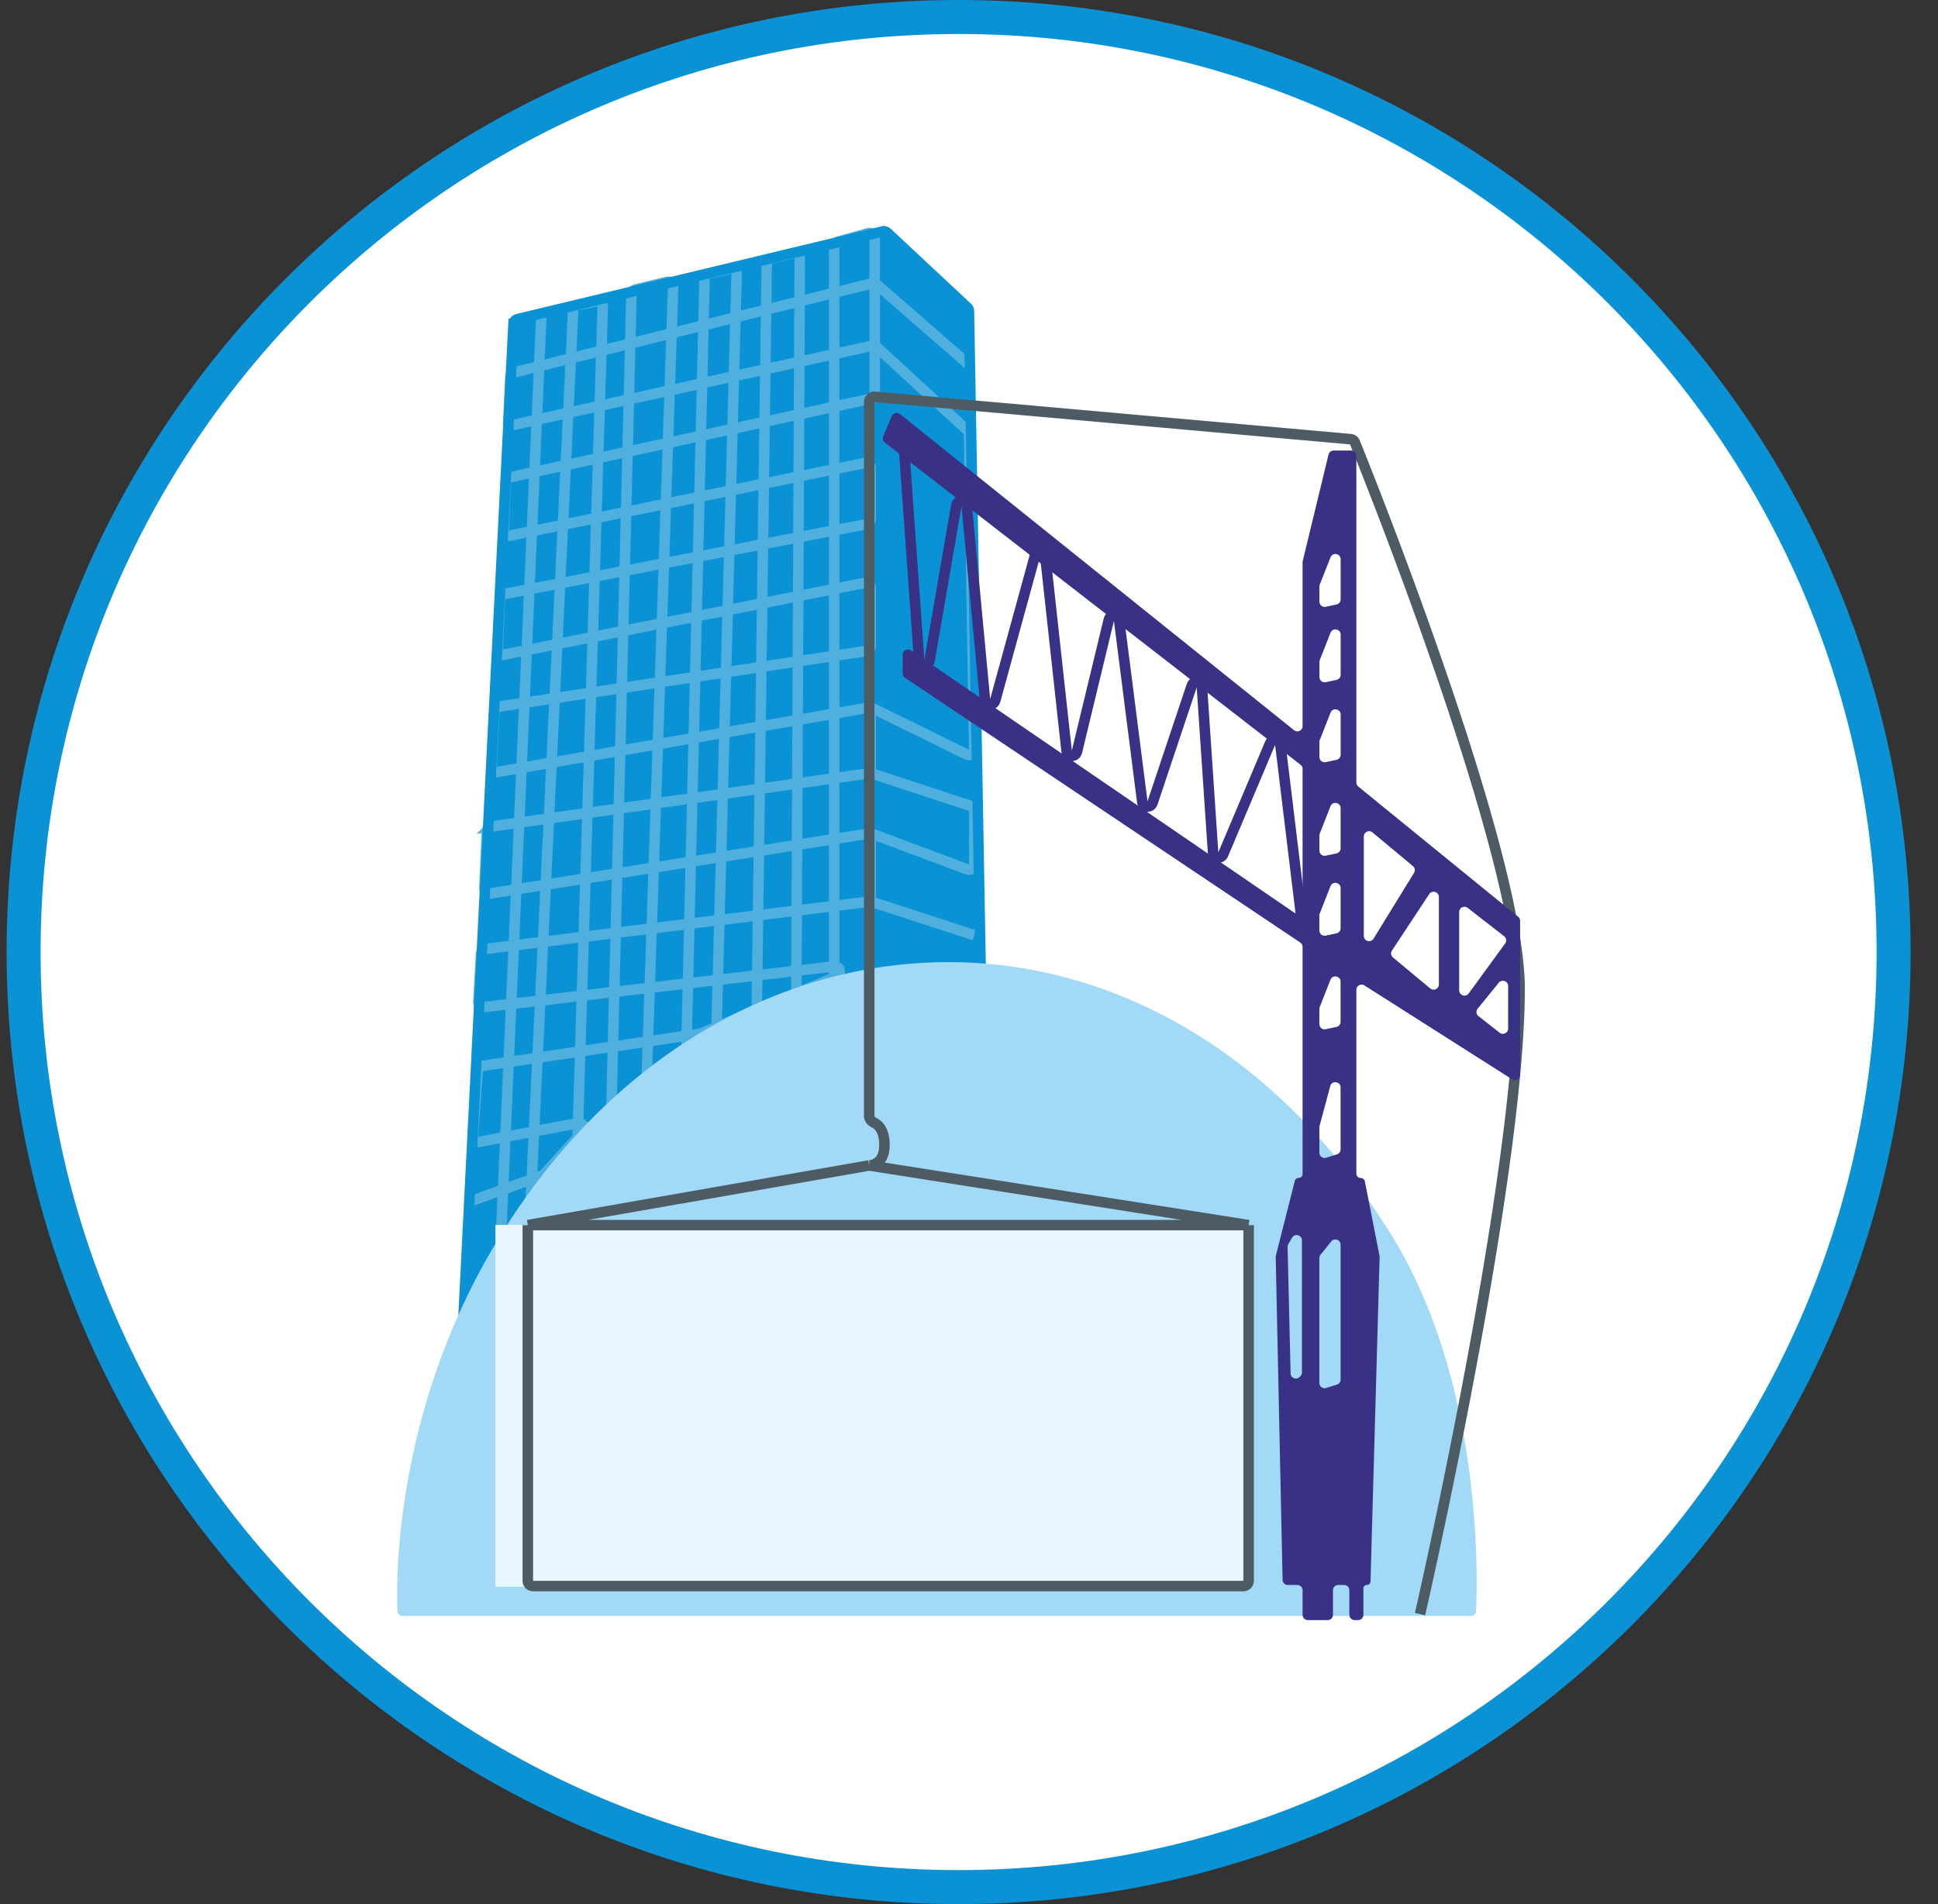
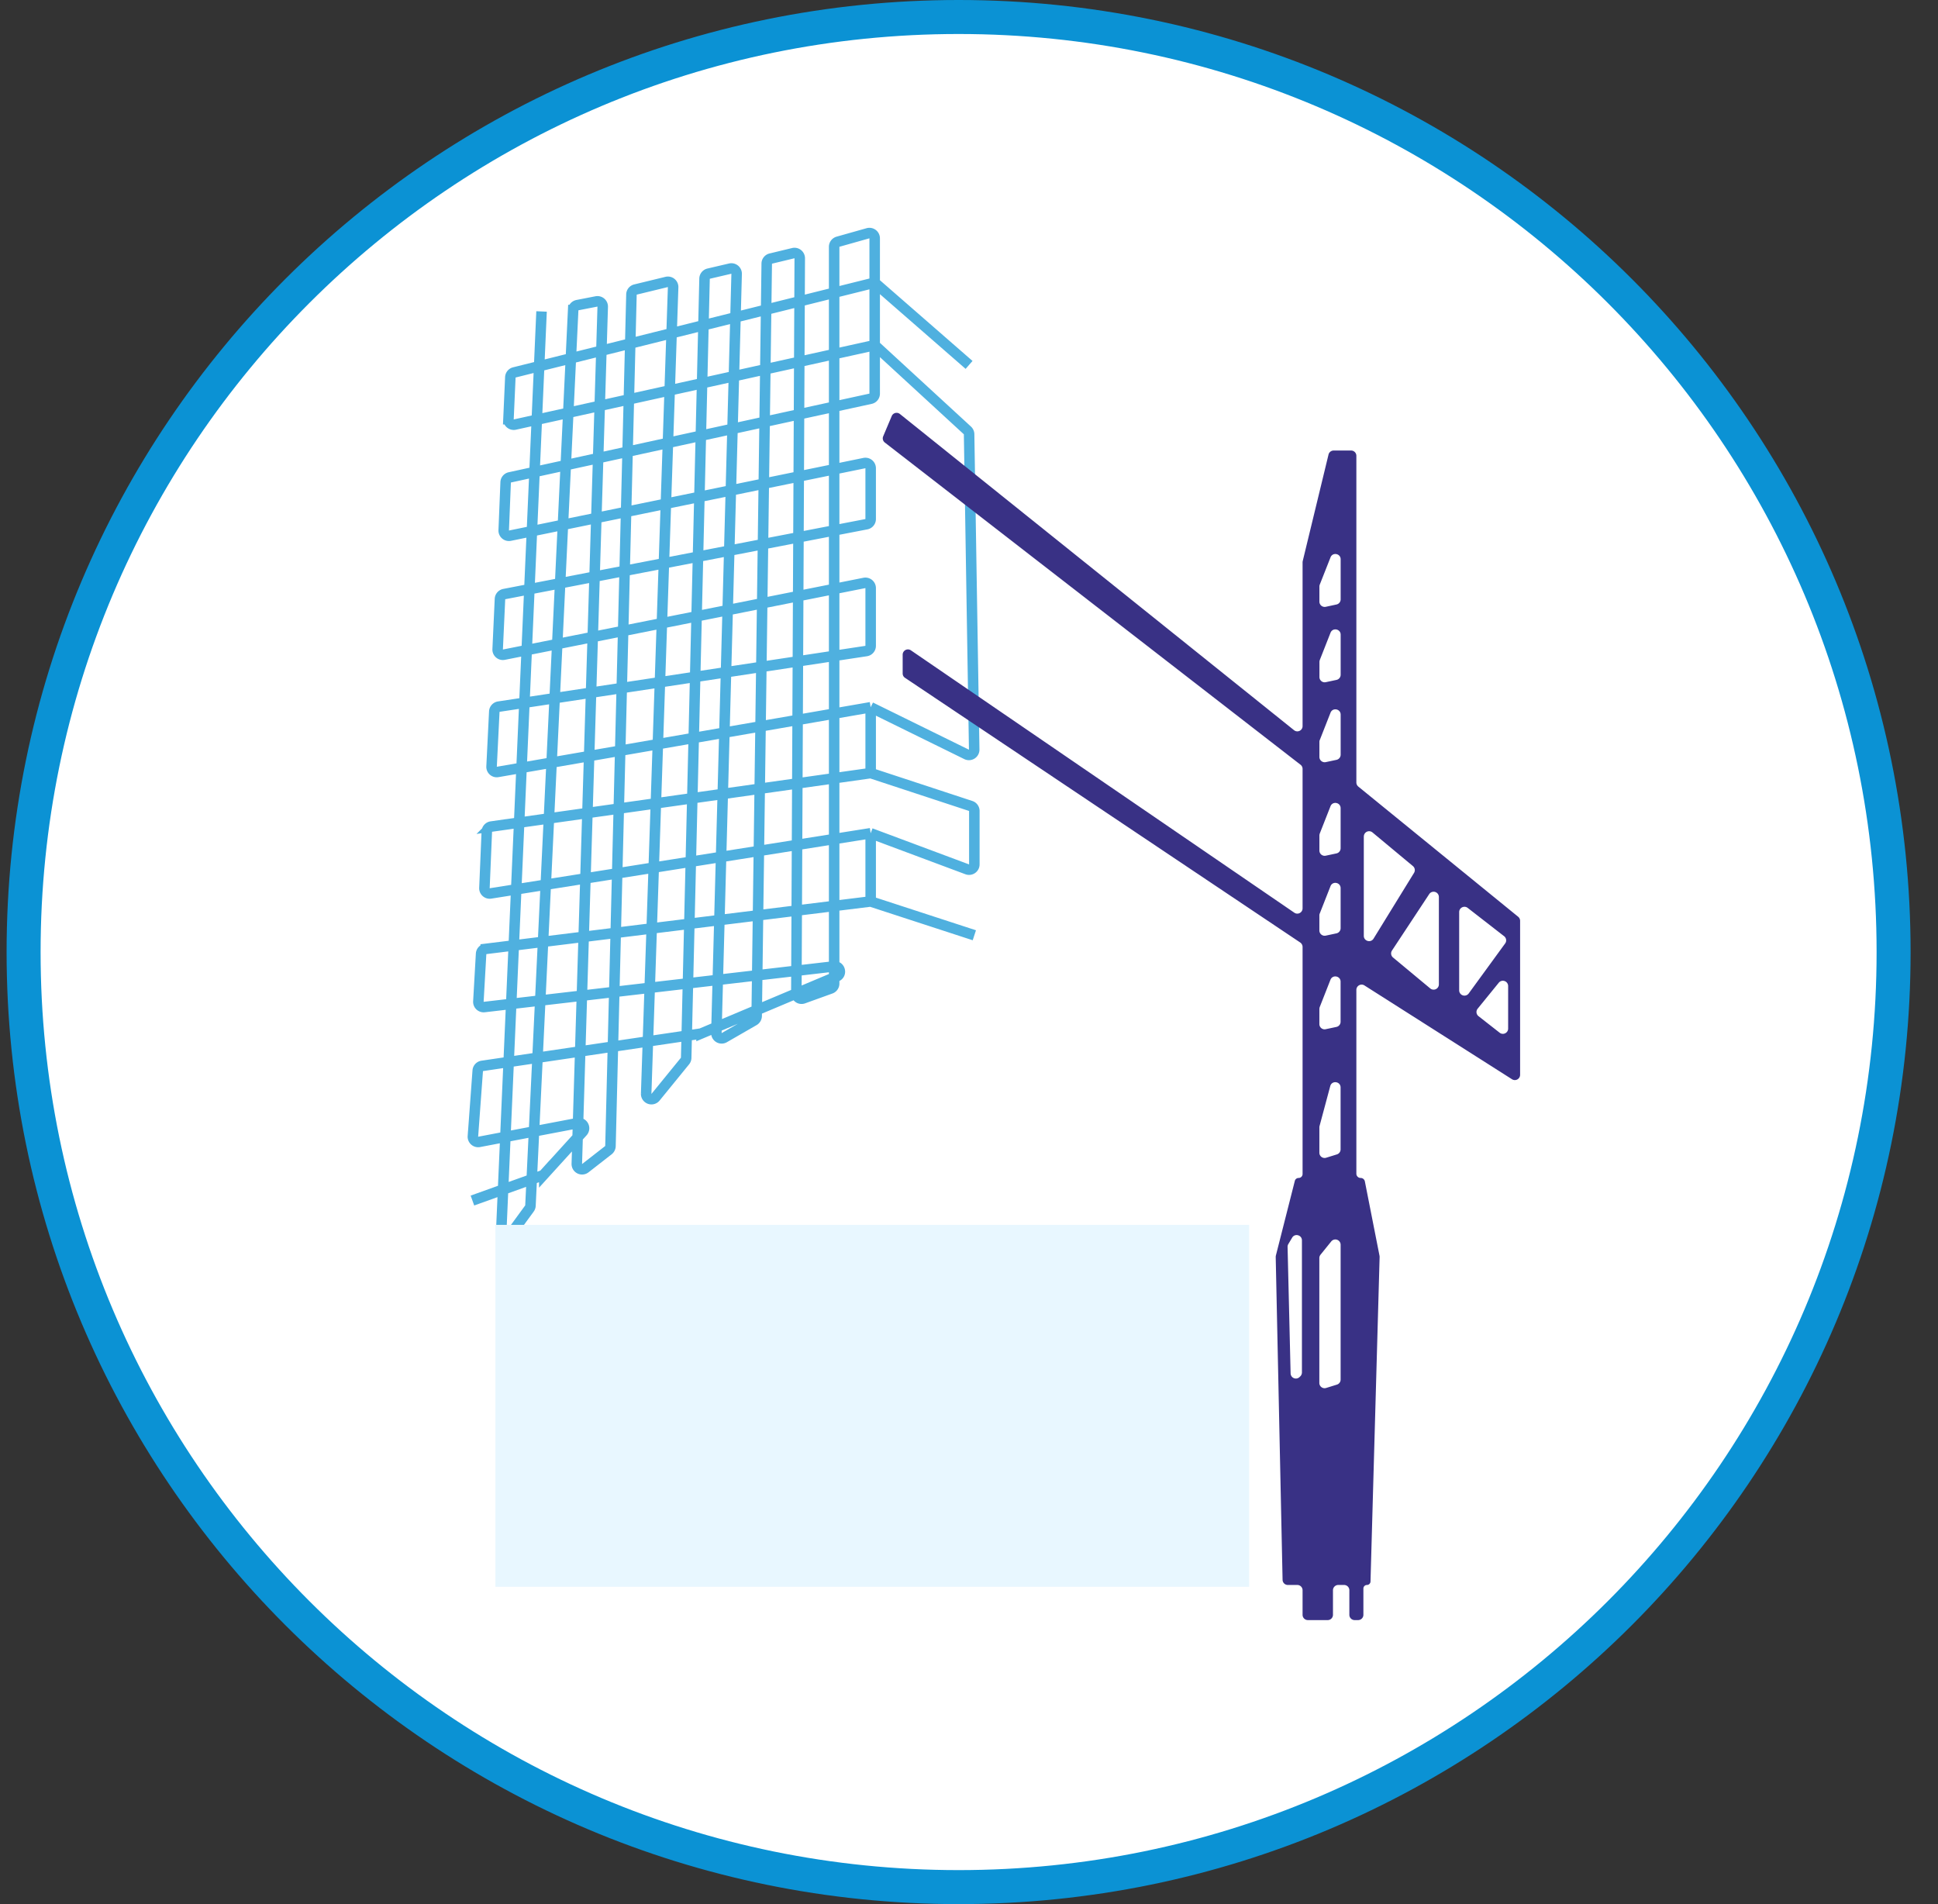
<svg xmlns="http://www.w3.org/2000/svg" width="57" height="56" fill="none" viewBox="0 0 57 56">
  <rect x="0" y="0" width="57" height="56" fill="#333333" stroke="none" />
  <g clip-path="url(#a)">
    <path fill="#fff" stroke="#0b92d4" d="M28.194.5c15.188 0 27.5 12.312 27.5 27.5s-12.312 27.5-27.5 27.5C13.007 55.5.694 43.188.694 28S13.007.5 28.194.5Z" />
-     <path fill="#0b92d4" d="m13.593 39.505 1.51-29.978a.155.155 0 0 1 .118-.142l10.735-2.577a.16.16 0 0 1 .142.038l2.35 2.194q.046.045.05.11l.379 21.267a.16.16 0 0 1-.075.134l-14.975 9.094a.155.155 0 0 1-.234-.14" />
    <path stroke="#4fb0df" stroke-width=".309" d="m15.928 9.16-1.185 27.037a.155.155 0 0 0 .279.098l.55-.753a.16.16 0 0 0 .03-.084l1.256-26.34a.155.155 0 0 1 .125-.144l.56-.109a.155.155 0 0 1 .184.157l-.762 25.208a.155.155 0 0 0 .25.126l.68-.53a.16.16 0 0 0 .06-.118l.617-25.047c.001-.07.05-.13.118-.146l.918-.223c.099-.024.194.054.19.156l-.793 23.72a.155.155 0 0 0 .274.103l.869-1.067a.15.15 0 0 0 .034-.094l.54-22.915a.155.155 0 0 1 .12-.147l.634-.148a.155.155 0 0 1 .19.155L21.07 30.38a.155.155 0 0 0 .231.138l.877-.505a.16.16 0 0 0 .077-.132l.296-22.128c0-.07.05-.132.118-.148l.663-.16a.155.155 0 0 1 .19.151l-.1 21.62c-.001.108.105.184.206.147l.804-.29a.155.155 0 0 0 .102-.145V7.259c0-.07.046-.13.113-.15l.883-.249a.155.155 0 0 1 .196.15v1.302m0 0-10.6 2.641a.155.155 0 0 0-.116.144l-.055 1.232a.155.155 0 0 0 .187.158l10.584-2.336m0-1.839v1.84m0-1.84 2.776 2.42m-2.776-.58v1.425c0 .072-.05.135-.121.15L14.993 14.04a.155.155 0 0 0-.121.145l-.057 1.412c-.004.1.087.178.186.157l10.422-2.135a.155.155 0 0 1 .185.152v1.494a.155.155 0 0 1-.125.152L14.83 17.472a.155.155 0 0 0-.125.145l-.068 1.479c-.005.1.086.178.184.158l10.603-2.11a.155.155 0 0 1 .184.152v1.698a.155.155 0 0 1-.131.153L14.67 20.782a.155.155 0 0 0-.132.145l-.08 1.616c-.006.1.083.178.18.16l10.97-1.902m.118-10.65 2.727 2.508c.031.029.05.07.05.112l.15 9.275a.155.155 0 0 1-.223.141L25.608 20.8m0 0v1.937m0 0-11.157 1.572a.155.155 0 0 0-.133.147l-.07 1.66a.155.155 0 0 0 .179.16l11.181-1.77m0-1.77 2.943.968c.063.02.106.08.106.147v1.57a.155.155 0 0 1-.209.146l-2.84-1.06m0 0v2.005m0 0-11.322 1.395a.155.155 0 0 0-.136.145l-.08 1.402a.155.155 0 0 0 .173.163l10.286-1.195c.178-.021.243.226.078.296l-3.973 1.673a.2.2 0 0 1-.038.01l-6.413.947a.155.155 0 0 0-.132.142l-.142 1.93a.155.155 0 0 0 .184.163l2.901-.553a.155.155 0 0 1 .144.256l-1.13 1.244a.16.16 0 0 1-.061.042l-2.052.736m11.713-8.796 3.049.994" />
-     <path stroke="#0b92d4" stroke-width=".309" d="m13.593 39.505 1.51-29.978a.155.155 0 0 1 .118-.142l10.735-2.577a.16.16 0 0 1 .142.038l2.35 2.194q.046.045.05.11l.379 21.267a.16.16 0 0 1-.075.134l-14.975 9.094a.155.155 0 0 1-.234-.14Z" />
-     <path fill="#a2d9f7" d="M43.261 47.525h-31.42a.15.15 0 0 1-.151-.143c-.04-.905-.1-5.967 3.019-11.03 6.432-10.442 19.435-11.034 26.232 0 2.667 4.327 2.518 10.065 2.472 11.032a.15.15 0 0 1-.152.141" />
    <path fill="#e8f7ff" d="M14.571 36.023h22.168v10.645H14.571z" />
-     <path stroke="#4d5c64" stroke-width=".309" d="M41.766 47.473s2.928-12.783 2.928-18.395c0-3.996-4.426-15.032-4.848-16.074-.022-.054-.068-.083-.126-.088L25.733 11.67a.155.155 0 0 0-.168.154v21.002c0 .086.071.158.148.195.13.064.3.23.3.66 0 .595-.448.595-.448.595m0 0-10.041 1.755m10.04-1.755 11.16 1.755m-21.2 0v10.46c0 .085.07.155.155.155h20.89c.086 0 .155-.07.155-.155v-10.46m-21.2 0h21.2" />
-     <path stroke="#393185" stroke-width=".309" d="m26.577 13.031.456 6.378c.013.183.276.196.307.016l.787-4.56c.03-.178.29-.168.306.012l.536 5.697c.016.171.258.192.303.026l1.169-4.262c.045-.165.284-.146.303.024l.627 5.729c.019.172.264.188.304.019l.937-3.883c.04-.167.282-.154.304.017l.681 5.342c.02.163.248.185.3.03l1.154-3.45c.053-.162.29-.131.3.038l.328 4.872c.011.163.233.2.297.05l1.384-3.276c.062-.146.277-.116.297.042l.637 5.25" />
    <path fill="#393185" fill-rule="evenodd" d="M38.466 47.647h.585c.085 0 .154-.07.154-.155v-.723c0-.085.07-.155.155-.155h.172c.086 0 .155.07.155.155v.723c0 .086.07.155.155.155h.103c.086 0 .155-.07.155-.155v-.773c0-.058.047-.105.104-.105a.105.105 0 0 0 .105-.101l.268-9.546q0-.018-.003-.035l-.431-2.187a.126.126 0 0 0-.124-.101.126.126 0 0 1-.126-.126v-5.405c0-.122.135-.197.238-.131l4.34 2.759a.155.155 0 0 0 .238-.13v-4.53c0-.046-.021-.09-.058-.12l-4.7-3.827a.16.16 0 0 1-.058-.12v-9.609a.155.155 0 0 0-.154-.155h-.515a.155.155 0 0 0-.15.119l-.758 3.13a.2.2 0 0 0-.005.037v4.819c0 .13-.15.201-.251.12l-11.593-9.3a.155.155 0 0 0-.239.06l-.252.597a.155.155 0 0 0 .047.182l12.228 9.477c.038.029.06.074.06.122v4.102c0 .124-.14.198-.242.128l-11.278-7.717a.155.155 0 0 0-.242.127v.553c0 .052.025.1.068.128l11.626 7.786a.16.16 0 0 1 .068.128v6.68a.116.116 0 0 1-.116.116c-.053 0-.1.036-.112.087l-.558 2.198a.2.2 0 0 0-.004.041l.202 9.493c.002.084.07.151.155.151h.279c.085 0 .154.07.154.155v.723c0 .086.07.155.155.155m.35-30.452.317-.803c.062-.16.298-.114.298.056v1.18a.155.155 0 0 1-.122.15l-.316.068a.155.155 0 0 1-.187-.152v-.442q0-.03.01-.057m.317 1.414-.316.803a.2.2 0 0 0-.01.057v.443c0 .098.09.172.186.151l.316-.067a.155.155 0 0 0 .122-.151v-1.18c0-.17-.236-.215-.298-.056m-.316 3.155.316-.804c.062-.159.298-.114.298.057v1.179a.155.155 0 0 1-.122.151l-.316.067a.155.155 0 0 1-.187-.151v-.443q0-.03.01-.056m.316 1.948-.316.804a.2.2 0 0 0-.01.056v.443c0 .098.09.171.186.151l.316-.067a.155.155 0 0 0 .122-.151v-1.18c0-.17-.236-.215-.298-.056m-.316 3.155.316-.804c.062-.159.298-.114.298.057v1.179a.155.155 0 0 1-.122.151l-.316.067a.155.155 0 0 1-.187-.151v-.443q0-.03.01-.056m.316 1.948-.316.804a.2.2 0 0 0-.01.056v.443c0 .098.09.172.186.151l.316-.067a.155.155 0 0 0 .122-.151v-1.18c0-.17-.236-.215-.298-.056m-.322 4.305.316-1.178c.047-.175.304-.14.304.04v1.821a.155.155 0 0 1-.108.148l-.316.098c-.1.031-.2-.043-.2-.147v-.742q-.001-.02.004-.04m.345 3.391-.315.39a.16.16 0 0 0-.035.098v3.673c0 .105.101.179.2.148l.316-.098a.155.155 0 0 0 .11-.148v-3.965a.155.155 0 0 0-.276-.098m-1.262.077.112-.188c.08-.136.288-.078.288.079v3.888a.16.16 0 0 1-.048.111l-.024.023a.155.155 0 0 1-.261-.108l-.089-3.723q0-.044.022-.082m2.22-11.987v2.923c0 .156.206.214.287.081l1.19-1.933a.155.155 0 0 0-.032-.2l-1.19-.99a.155.155 0 0 0-.254.119m.828 3.354 1.095-1.66a.155.155 0 0 1 .284.085v2.57a.155.155 0 0 1-.254.12l-1.095-.91a.155.155 0 0 1-.03-.205m1.976 1.172v-2.303c0-.129.148-.201.25-.123l1.072.833c.066.051.08.146.03.213l-1.072 1.471a.155.155 0 0 1-.28-.09m1.166-.228-.622.765a.155.155 0 0 0 .024.22l.622.487c.102.08.25.007.25-.122v-1.253a.155.155 0 0 0-.274-.097" clip-rule="evenodd" />
  </g>
  <defs>
    <clipPath id="a">
      <path fill="#fff" d="M.194 0h56v56h-56z" />
    </clipPath>
  </defs>
</svg>